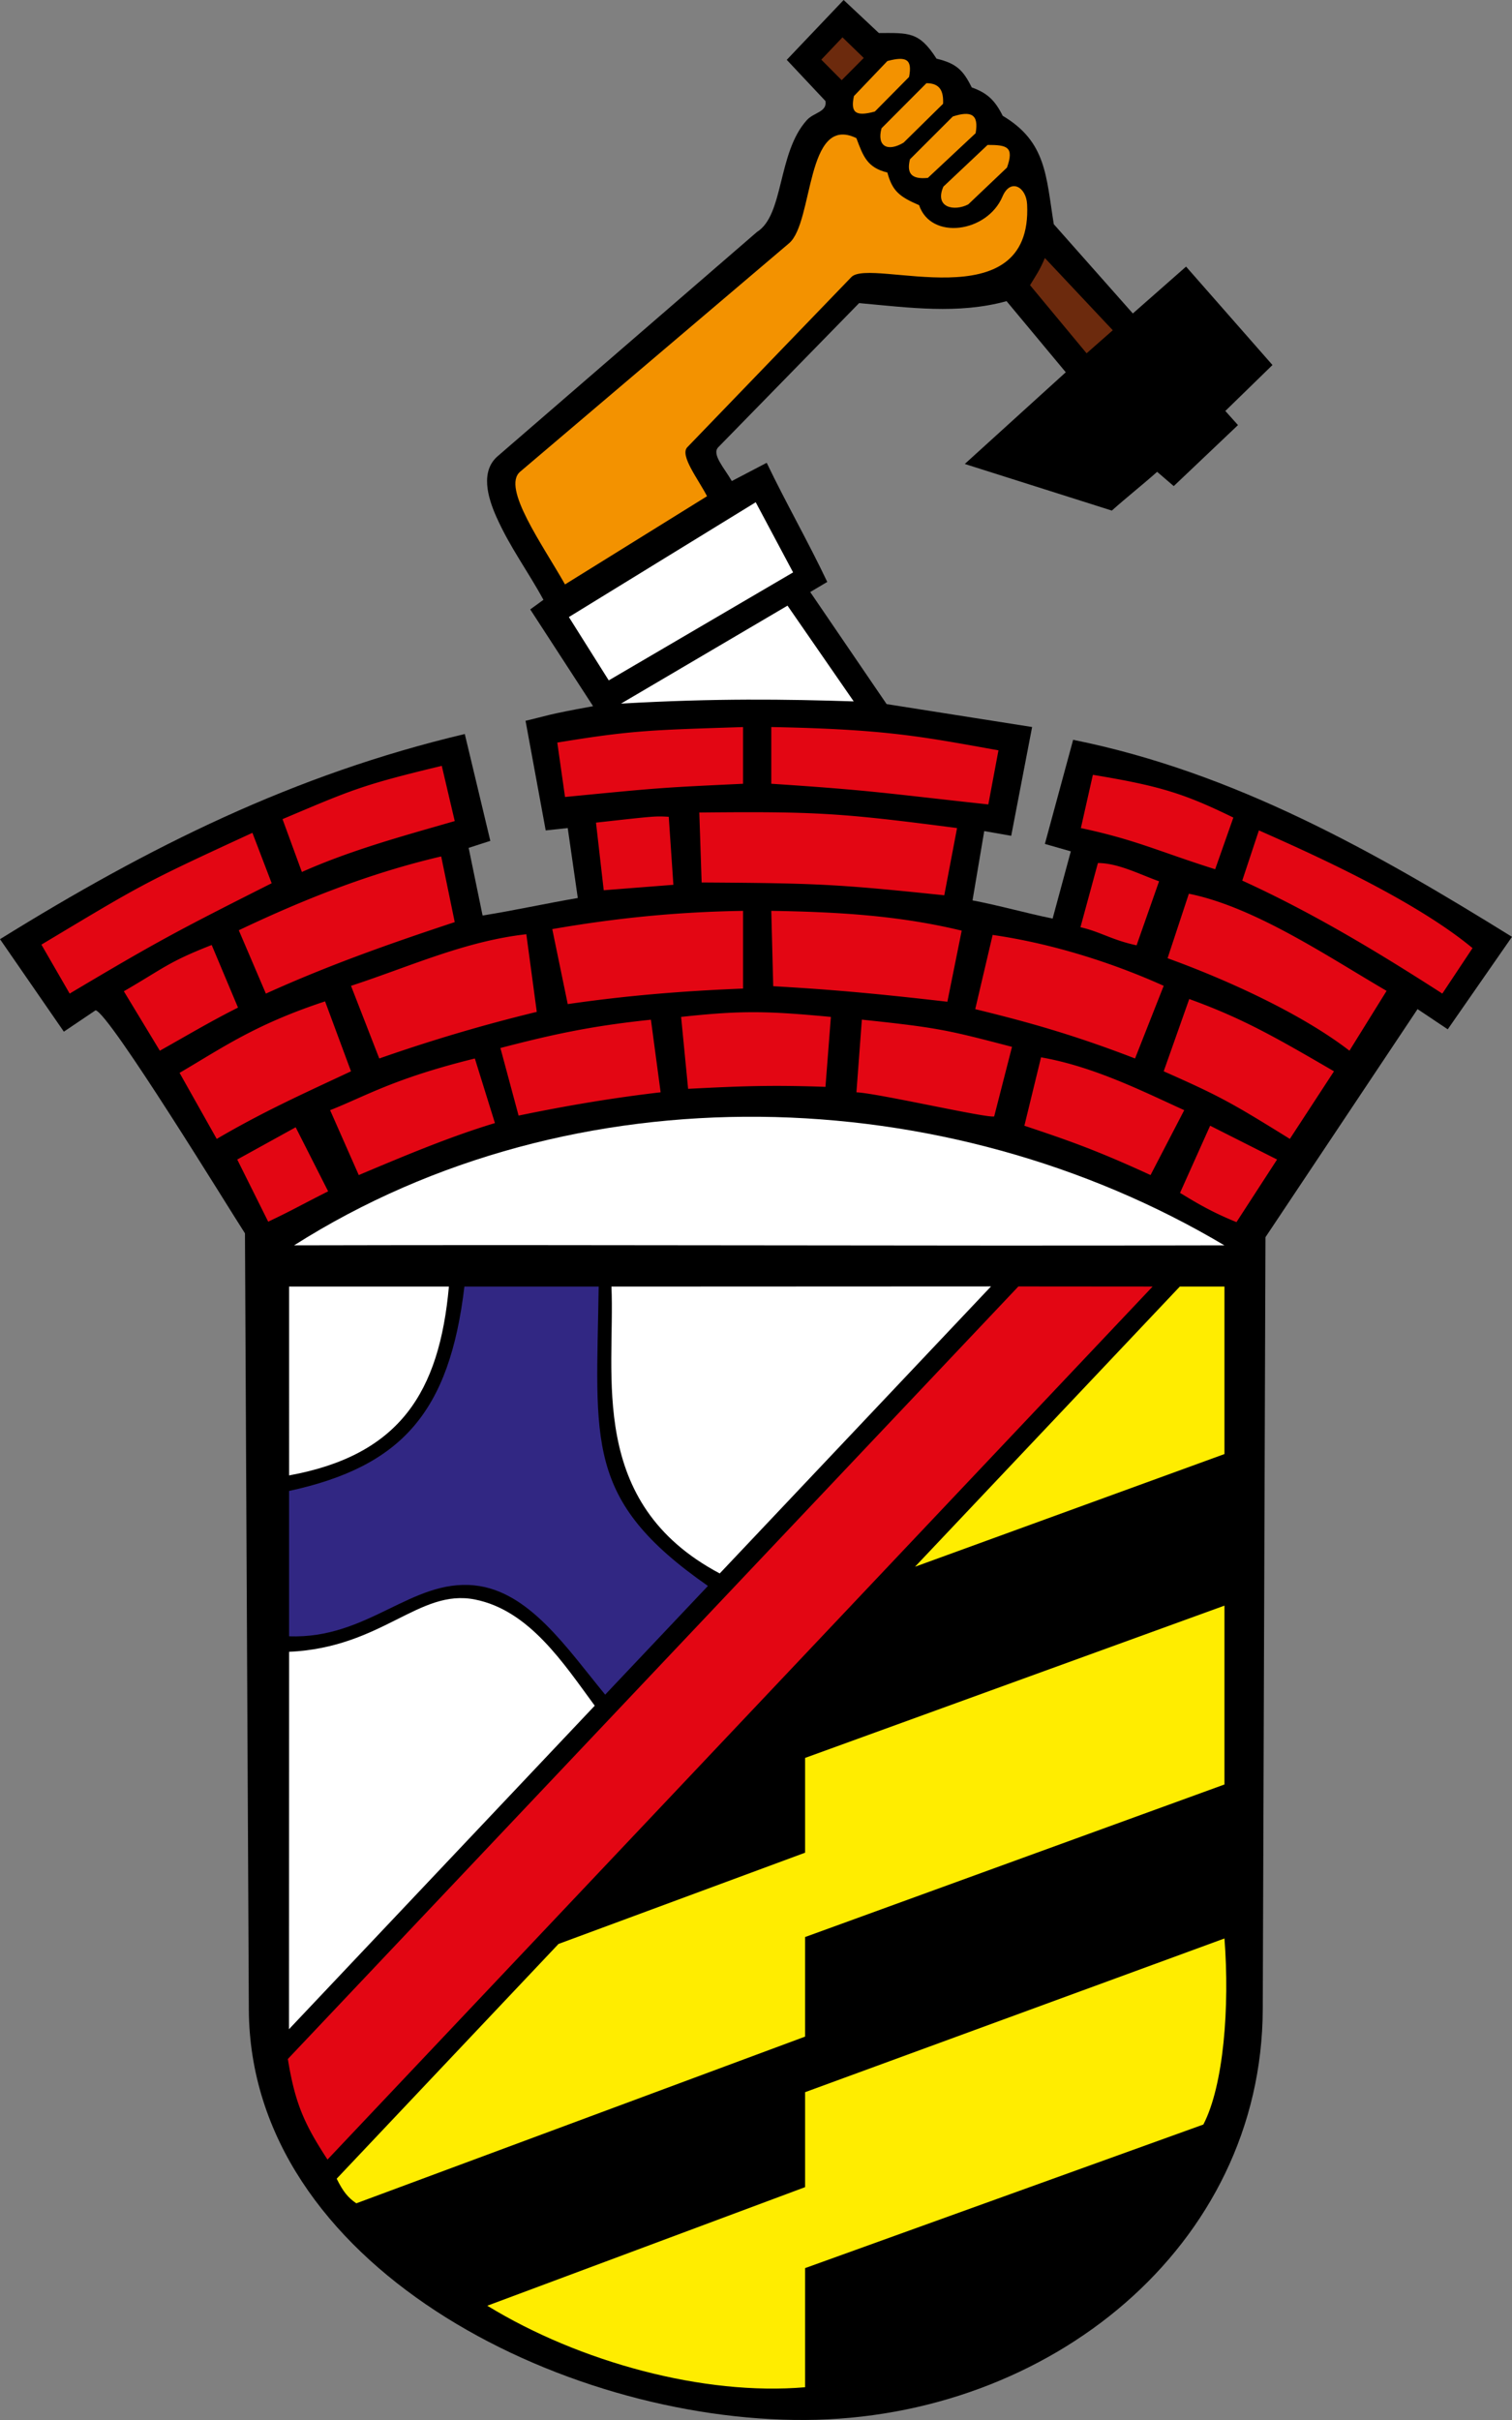
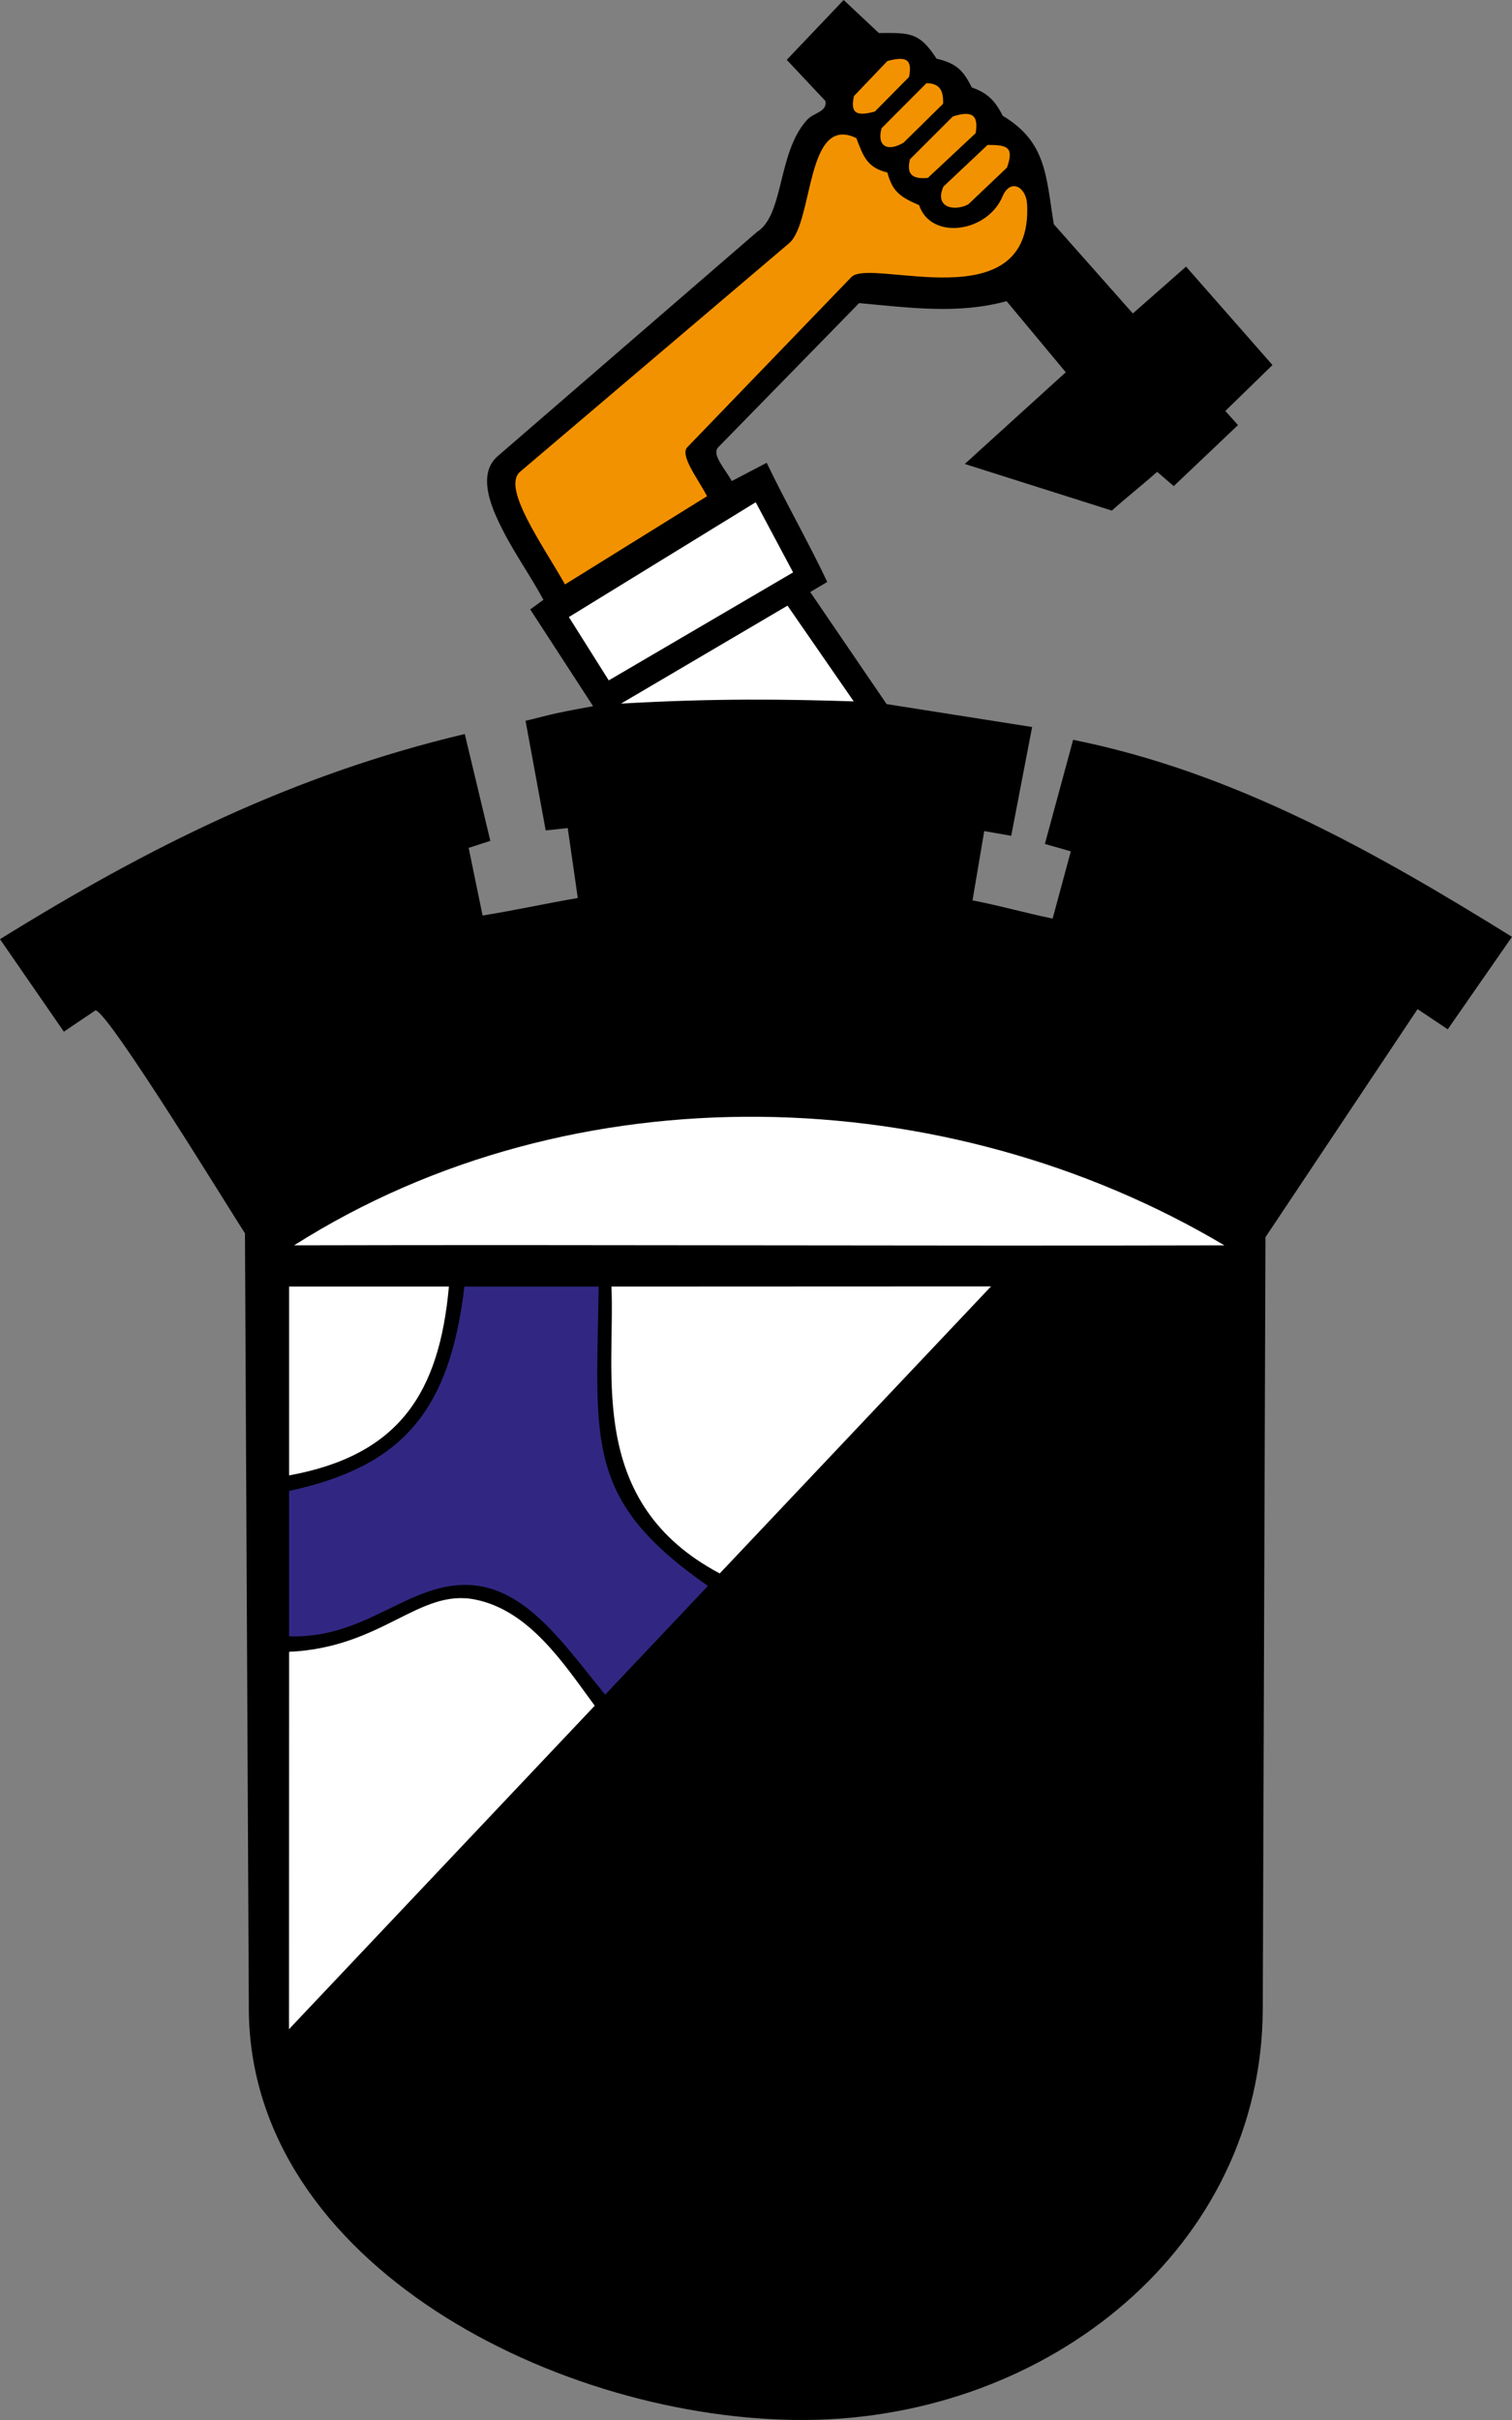
<svg xmlns="http://www.w3.org/2000/svg" width="500" height="800" viewBox="0 0 132.292 211.667" fill-rule="evenodd" image-rendering="optimizeQuality" shape-rendering="geometricPrecision">
  <rect x="0" y="0" width="132.292" height="211.667" fill="#808080" stroke="none" />
  <path d="M21.772 175.746l-.339-67.871c-1.415-2.177-11.871-19.268-13.07-19.509l-2.776 1.869L0 82.146c13.09-8.115 25.709-14.402 40.666-17.945l2.235 9.346-1.896.612 1.219 5.917c2.776-.442 5.553-1.057 8.33-1.532l-.881-6.118-1.927.207-1.764-9.588c1.952-.453 1.71-.516 5.91-1.278l-5.499-8.464 1.155-.84c-1.388-2.549-2.9-4.539-4.105-7.226-.782-1.743-1.427-4.015.102-5.336L66.23 20.29c2.384-1.495 1.784-6.939 4.368-9.788.615-.679 1.785-.701 1.625-1.665l-3.386-3.603L73.815 0l3.081 2.889c2.606 0 3.511-.152 5.045 2.243 1.76.416 2.343 1.032 3.081 2.515 1.315.468 2.015 1.087 2.709 2.481 3.832 2.277 3.788 5.274 4.47 9.482l6.916 7.808 4.657-4.099 7.56 8.608-4.125 4.019 1.108 1.235-5.621 5.336-1.453-1.249c-1.219 1.088-2.712 2.269-3.964 3.391l-12.867-4.078 8.837-8.021-5.18-6.219c-4.268 1.168-8.532.562-12.901.17L62.844 39.119c-.6.614.55 1.842 1.185 2.957l3.053-1.597c1.66 3.466 3.639 6.92 5.298 10.42l-1.49.884 6.683 9.801 12.731 2.005-1.829 9.516-2.36-.414-1.025 6.063c2.336.442 4.673 1.114 7.009 1.59l1.591-5.88-2.269-.649 2.472-9.106c14.061 2.822 26.377 9.775 38.397 17.232l-5.621 8.089-2.641-1.767-13.307 19.95-.237 67.531c-.073 20.726-18.674 35.807-40.044 35.92s-48.558-13.553-48.67-35.92z" />
-   <path fill="#e30613" d="M28.655 188.888c-2.005-3.067-2.841-4.89-3.469-8.798l63.918-67.571 11.744.009zm74.591-84.552l2.634-5.875 5.857 2.957-3.551 5.475c-2.415-.972-3.892-1.93-4.941-2.557zm9.609-4.72c-5.146-3.193-6.127-3.737-11.038-5.914l2.235-6.322c4.629 1.676 7.465 3.295 12.664 6.322zm5.215-7.715c-4.246-3.278-10.827-6.25-15.914-8.089l1.862-5.642c5.767 1.158 12.196 5.522 17.302 8.497zm8.126-4.996c-5.685-3.661-11.374-7.086-17.506-9.883l1.457-4.392c4.396 1.945 13.547 6.024 18.691 10.298zM94.571 72.427l1.049-4.656c5.865.968 7.987 1.637 12.292 3.739l-1.591 4.52c-4.931-1.557-6.948-2.58-11.749-3.602zm-.037 8.674l1.527-5.615c1.766 0 3.668.997 5.351 1.597l-1.967 5.601c-2.2-.478-3.183-1.193-4.91-1.583zm-9.206 7.164l1.523-6.491c5.215.748 10.541 2.453 14.966 4.452l-2.506 6.355c-5.811-2.249-10.042-3.347-13.984-4.316zm15.338 14.513c-4.827-2.223-7.324-3.074-11.038-4.316l1.457-5.982c4.631.808 8.963 3.003 12.528 4.622zm-25.733-7.239l.475-6.355c6.796.713 7.543.925 13.137 2.379l-1.558 6.084c-.557.186-10.18-2.026-12.055-2.108zm-14.726-.303l-.613-6.291c5.33-.579 7.532-.52 13.104 0l-.474 6.118c-4.81-.173-7.552-.058-12.017.173zm7.446-8.976l-.169-6.593c5.674.095 11.087.383 16.66 1.733l-1.254 6.219c-7.147-.828-10.959-1.112-15.237-1.359zm-6.264-9.074l-.203-6.118c10.242-.103 12.422.04 22.551 1.359l-1.118 5.88c-9.435-.98-11.049-1.055-21.23-1.121zm6.095-8.632V63.59c10.147.192 13.282.862 19.876 2.039l-.887 4.732c-9.016-.977-10.11-1.226-18.989-1.809zm-18.047 1.155l-.677-4.758c6.625-1.096 8.4-1.101 16.253-1.359v4.962c-7.212.34-7.212.34-15.576 1.155zm3.386 8.157l-.677-5.914c5.181-.578 5.181-.578 6.366-.51l.406 5.948-6.095.476zm-3.149 9.958l-1.354-6.559c5.694-.987 10.943-1.503 16.693-1.597v6.798c-5.256.21-10.124.601-15.339 1.359zm-4.3 9.754l-1.591-5.914c4.332-1.122 7.721-1.907 13.169-2.474l.849 6.348c-4.245.497-8.24 1.172-12.427 2.039zm-12.19-4.996l-2.472-6.355c5.152-1.686 9.981-3.916 15.339-4.513l.914 6.79a144.44 144.44 0 0 0-13.781 4.078zm-1.795 10.196l-2.506-5.676c3.052-1.198 5.554-2.768 12.664-4.52l1.757 5.649c-3.996 1.203-8.058 2.925-11.915 4.547zm-7.923 4.078l-2.709-5.438 5.113-2.821 2.841 5.604c-2.455 1.237-3.12 1.65-5.245 2.654zm-4.504-7.239l-3.251-5.778c3.825-2.24 6.606-4.228 12.731-6.254l2.269 6.118c-4.092 1.919-7.628 3.498-11.749 5.914zm4.301-12.711l-2.37-5.54c5.752-2.735 11.53-5.015 17.709-6.457l1.185 5.744c-5.718 1.894-11.037 3.767-16.523 6.254zm-9.278 4.996l-3.149-5.2c3.533-2.047 3.87-2.553 7.686-4.047l2.303 5.475c-2.403 1.206-4.397 2.399-6.84 3.772zm12.427-15.634l-1.693-4.622c6.096-2.578 6.944-2.98 13.934-4.661l1.134 4.831c-4.509 1.3-9.078 2.536-13.374 4.453zM6.095 86.905l-2.472-4.282c8.817-5.286 8.866-5.36 18.462-9.779l1.685 4.409c-8.354 4.206-10.173 5.188-17.675 9.652z" />
  <path fill="#312783" d="M52.95 148.224c-3.372-4.087-6.66-9.069-11.438-9.557-5.52-.564-9.344 4.717-16.219 4.452v-12.711c9.893-2.147 14.041-6.931 15.339-17.877h11.749c-.196 13.638-1.295 18.626 9.56 26.184z" />
-   <path fill="#ffed00" d="M80.06 137.035l23.168-24.505h3.906v14.65zm-37.424 64.636L70.442 191.3v-8.306l36.692-13.444c.465 6.004-.074 12.863-1.846 16.273l-34.846 12.559v10.42c-8.833.764-19.724-2.185-27.806-7.13zm-11.461-8.956c-.715-.485-1.154-1.014-1.717-2.153l19.41-20.534 21.574-7.981v-8.29l36.692-13.32v15.644l-36.692 13.343v8.709z" />
-   <path d="M95.071 30.902l-4.948-5.958c.524-.869.83-1.266 1.298-2.376l5.941 6.318zM75.573 5.07l-1.93 1.944-1.784-1.796 1.854-1.953z" fill="#6c2a0d" />
  <path d="M69.392 50.065l-16.13 9.446-3.488-5.54 16.347-10.042zM54.336 61.541l14.567-8.568 5.792 8.374c-5.969-.19-12.063-.282-20.359.194zm-28.603 47.385c24.462-15.532 57.09-14.454 81.395 0-26.986.067-54.375-.068-81.395 0zm27.765 3.605l33.211-.014-23.736 25.106c-11.644-6.174-9.134-17.381-9.475-25.092zm-28.214 64.956l.009-33.009c8.177-.377 11.349-5.55 16.262-4.576 4.759.943 7.767 5.602 10.481 9.288zm.009-48.439V112.53h13.984c-.835 9.229-4.277 14.746-13.984 16.518z" fill="#fff" />
  <path fill="#f39200" d="M74.714 8.404l2.927-3.067c1.65-.437 2.201-.165 1.897 1.394l-2.991 3.025c-1.724.472-2.136.071-1.833-1.351zm2.416 2.815l3.928-3.942c1.24 0 1.501.759 1.456 1.801l-3.454 3.399c-1.409.839-2.361.309-1.93-1.257zm4.054 4.34c-1.53.161-1.85-.478-1.566-1.627l3.746-3.742c1.596-.517 2.295-.205 1.998 1.462zm1.357.764l3.869-3.646c1.682 0 2.347.148 1.696 1.981l-3.389 3.22c-1.232.635-2.978.286-2.177-1.554zM49.435 51.117c-1.954-3.463-5.564-8.466-3.928-9.856L69.04 21.276c2.16-1.835 1.44-11.35 5.889-9.194.596 1.595.95 2.582 2.711 3.008.436 1.602 1.029 2.105 2.776 2.855 1.045 3.093 5.955 2.403 7.296-.753.697-1.641 2.08-.842 2.155.68.506 10.307-13.702 4.626-15.375 6.361L60.135 39.12c-.681.706.962 2.797 1.727 4.282z" />
</svg>